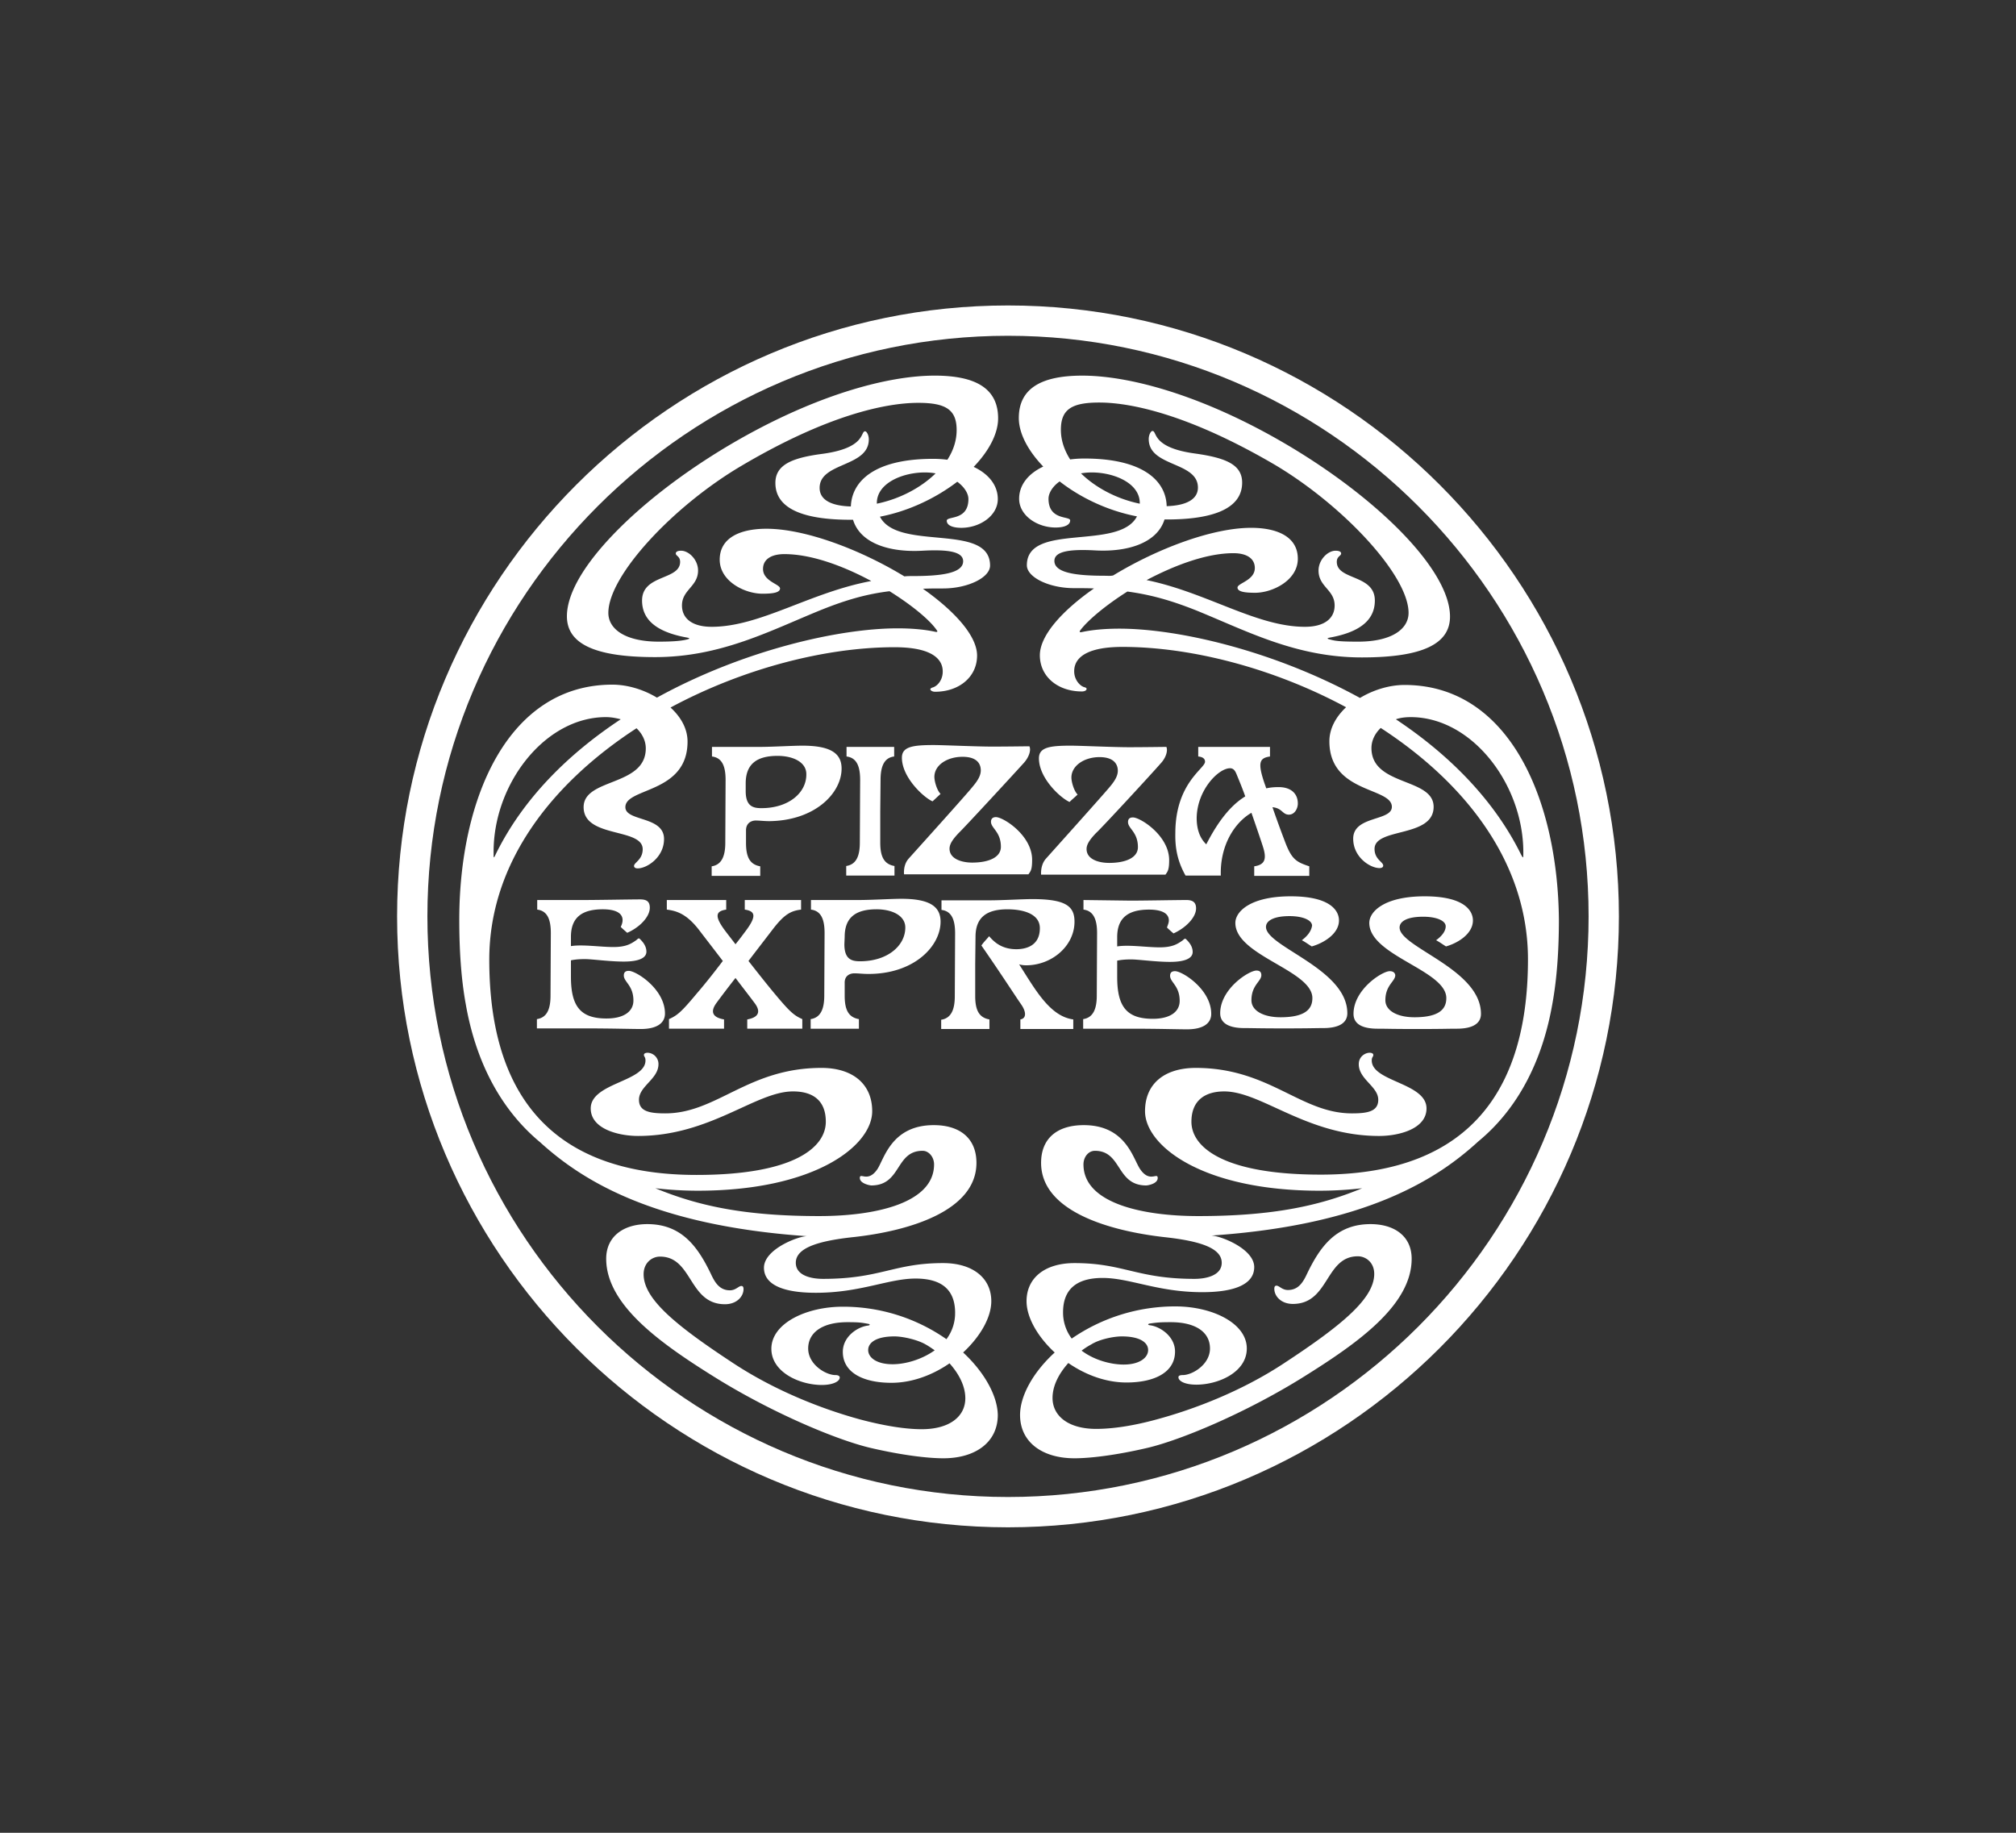
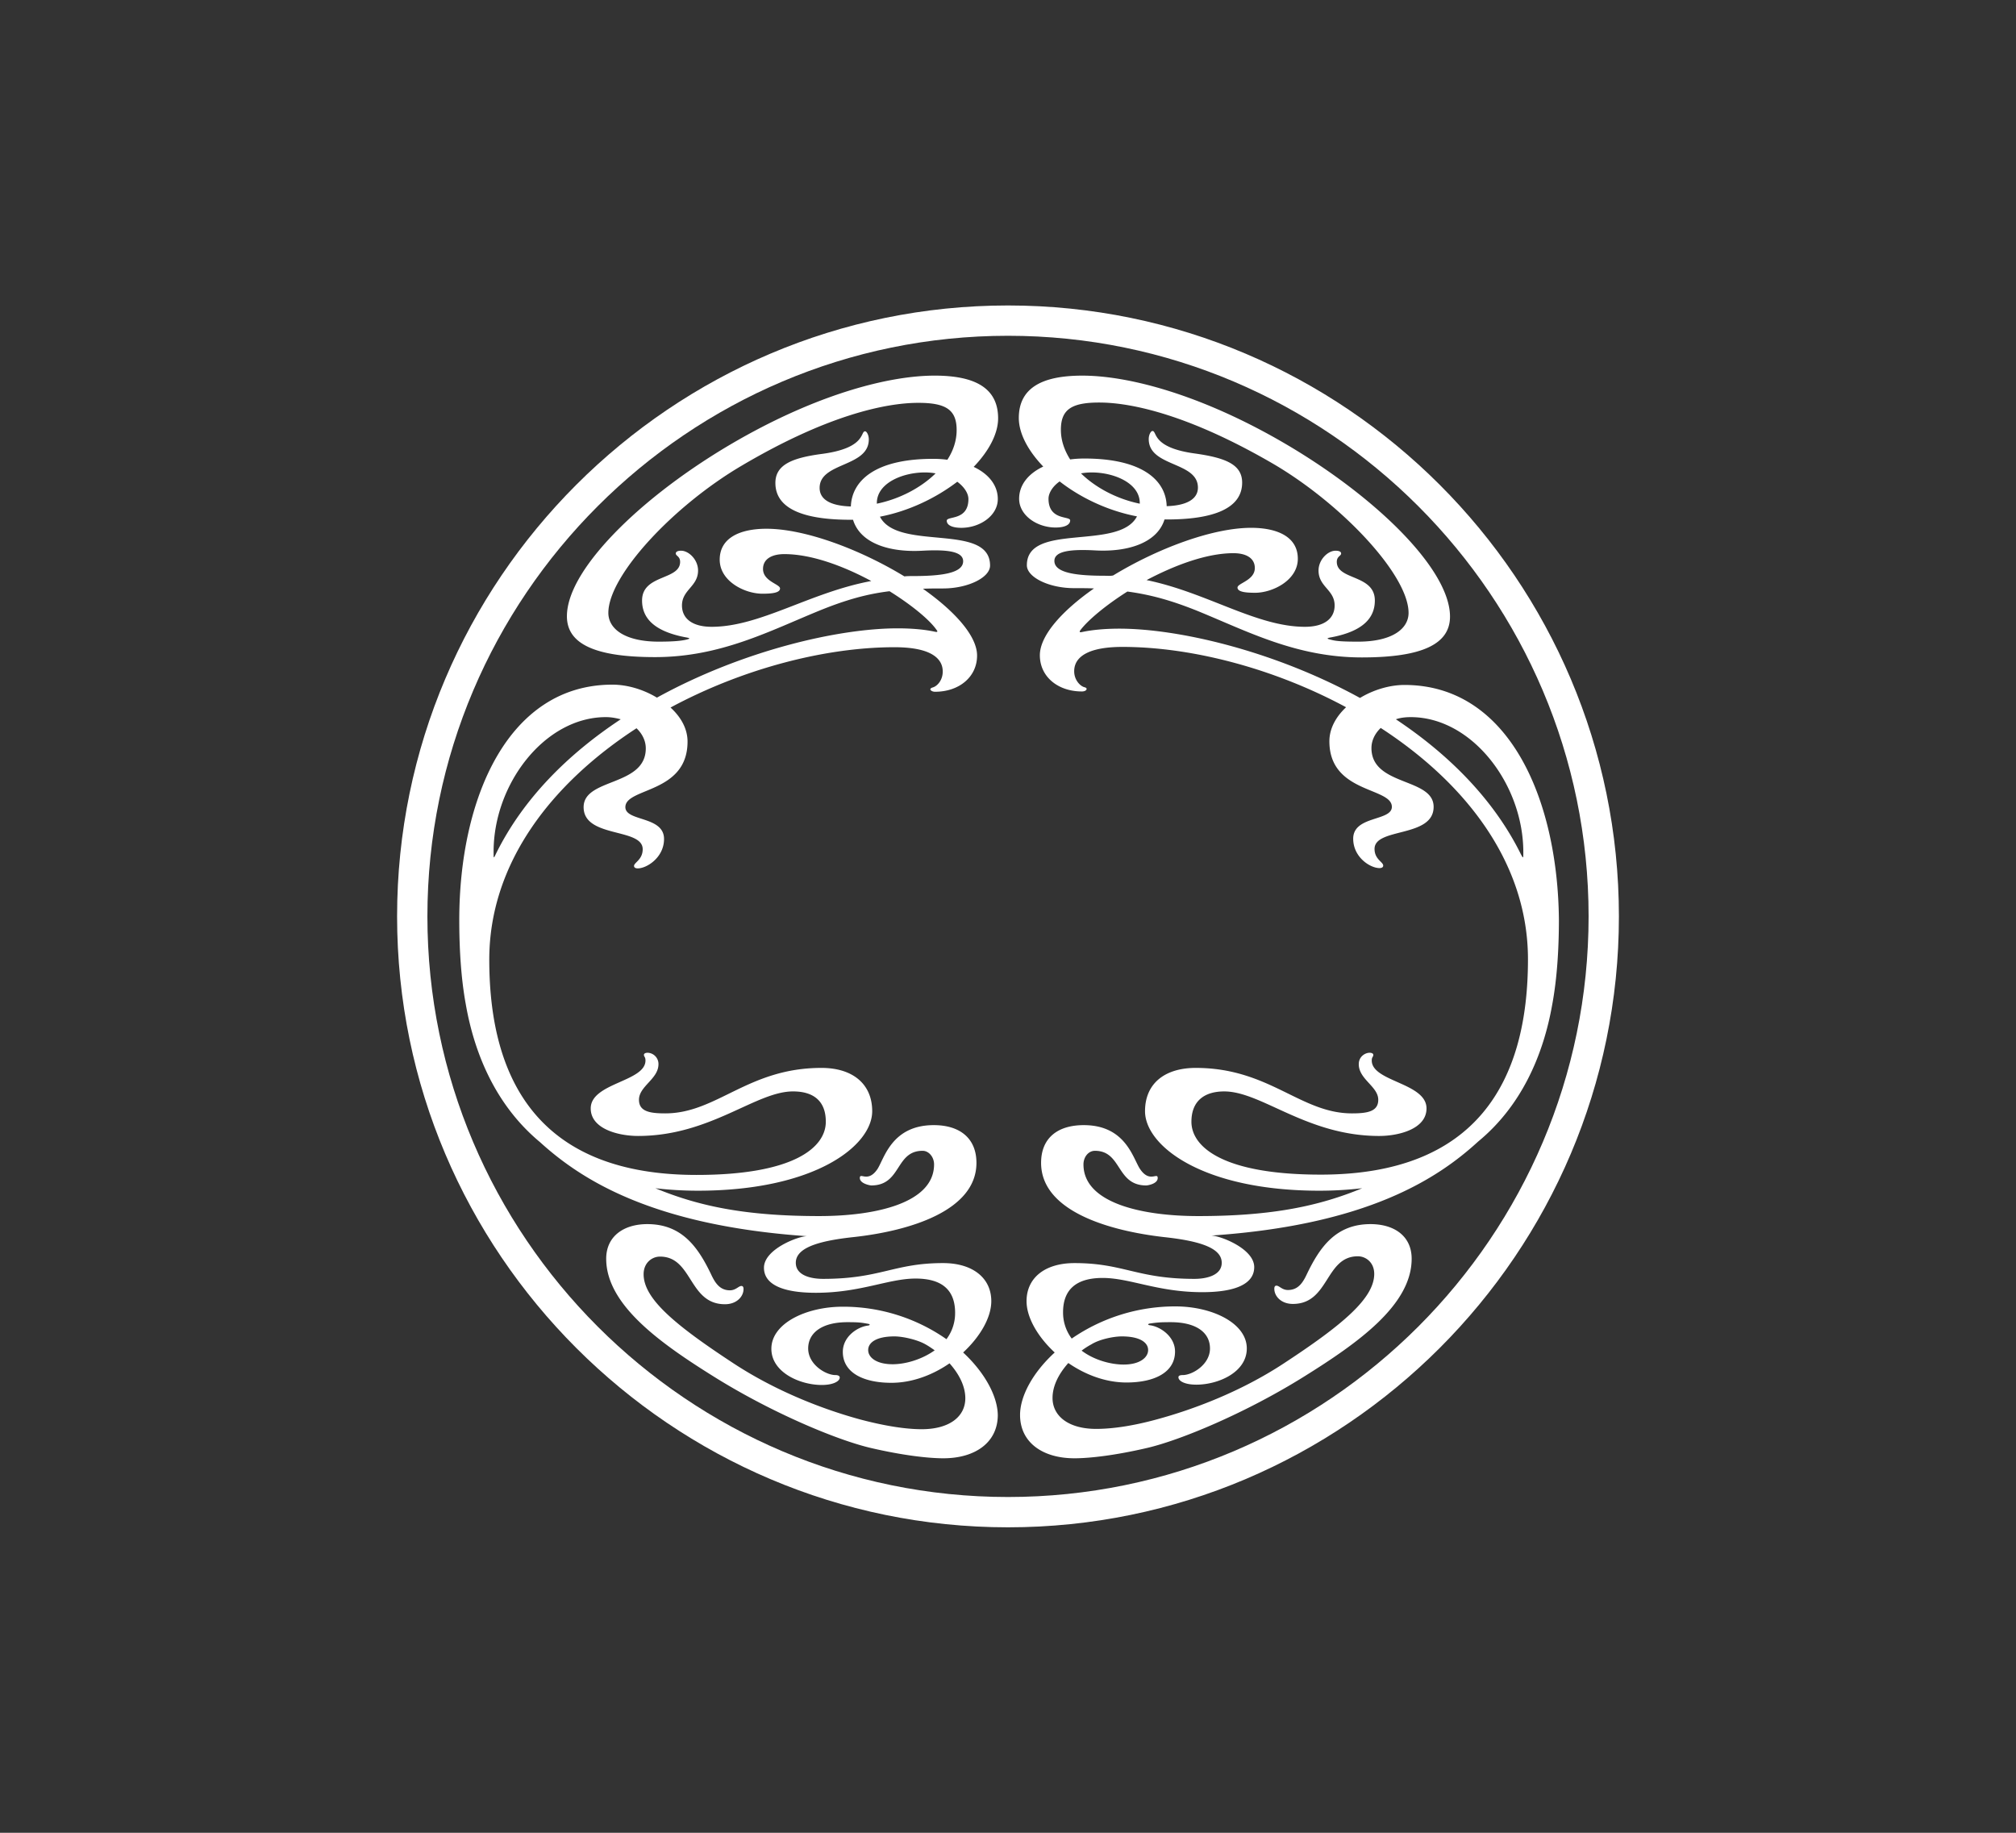
<svg xmlns="http://www.w3.org/2000/svg" width="330" height="300" fill="none">
  <rect width="100%" height="100%" fill="#333333" stroke="none" />
  <path fill="#fff" d="M165 245.038c-52.354 0-95.038-42.684-95.038-95.038S112.646 54.962 165 54.962 260.038 97.646 260.038 150 217.354 245.038 165 245.038ZM165 50C109.911 50 65 94.911 65 150s44.911 100 100 100 100-44.911 100-100S220.089 50 165 50Z" />
  <path fill="#fff" d="M142.114 220.978c0-1.215 1.316-2.228 4.304-2.228 1.316 0 3.645.506 5.012 1.266.557.304 1.064.658 1.57 1.013-2.127 1.519-4.81 2.278-6.886 2.278-2.582 0-4-1.063-4-2.329ZM99.177 117.383c.861 0 1.671.152 2.431.355-8.507 5.62-15.95 12.911-20.456 22.075-.355.76-.355.709-.355-.303-.05-11.14 8.355-22.127 18.38-22.127Zm17.317-14.785c-3.19 0-4.861-1.367-4.861-3.493 0-2.583 2.633-3.089 2.633-5.722 0-1.772-1.519-3.24-2.785-3.24-.506 0-.861.151-.861.455 0 .405.709.456.709 1.367 0 3.038-6.228 2.026-6.228 6.33 0 2.734 1.772 5.012 7.14 6.025.911.152.658.253 0 .405-.912.202-2.279.304-4.406.304-5.519 0-8.253-2.076-8.253-4.709 0-6.127 10.684-17.57 21.924-24.152 13.823-8.152 23.393-10.228 28.81-10.228 4.507 0 6.279 1.114 6.279 4.456 0 1.721-.557 3.392-1.519 4.86a17.435 17.435 0 0 0-2.329-.151c-9.671 0-13.317 3.696-13.469 7.797-3.291-.101-5.113-1.114-5.113-3.038 0-4.253 8.05-3.342 8.05-7.95 0-.708-.354-1.316-.607-1.316-.811 0 .202 2.734-7.038 3.697-5.013.658-7.646 1.822-7.646 4.759 0 4.304 4.76 6.025 12.304 6.025h.405c1.215 3.95 6.126 5.367 11.392 5.064 3.798-.203 6.633.05 6.633 1.721 0 2.025-3.797 2.43-8.304 2.43-.455 0-.86 0-1.316.051-7.241-4.405-16.253-7.797-22.582-7.797-4.203 0-7.646 1.417-7.646 5.063 0 3.544 4.101 5.57 6.987 5.57 1.621 0 2.887-.152 2.887-.861s-2.785-1.165-2.785-3.19c0-1.62 1.417-2.43 3.493-2.43 4.405 0 9.621 1.924 14.228 4.405-10.076 1.873-18.177 7.493-26.126 7.493Zm27.038-20.152v-.1c0-3.292 4.253-5.014 7.848-5.014.607 0 1.215.051 1.772.152-2.43 2.38-5.924 4.203-9.62 4.962Zm14.126 138.937c2.785-2.582 4.608-5.721 4.608-8.405 0-3.747-2.988-6.228-7.899-6.228-8.051 0-10.228 2.582-19.645 2.582-1.975 0-4.456-.557-4.456-2.632 0-2.33 3.291-3.545 9.418-4.203 9.316-1.013 20.151-4.354 20.151-12.152 0-4-2.683-6.177-6.987-6.177-6.886 0-8.101 5.468-9.215 7.19-1.57 2.329-2.886.455-2.886 1.468 0 .912 1.671 1.215 1.873 1.215 4.962 0 3.899-5.671 8.405-5.671 1.013 0 1.874 1.013 1.874 2.228 0 6.329-9.57 8.456-18.785 8.456-12.253 0-19.848-1.671-26.836-4.557 2.178.253 4.507.405 6.937.405 19.241 0 28.557-7.392 28.557-13.013 0-4.455-3.19-7.088-8.304-7.088-12.05 0-17.114 7.443-25.569 7.443-2.532 0-4.304-.304-4.304-2.228 0-2.228 3.19-3.392 3.19-5.823a1.841 1.841 0 0 0-1.772-1.873c-.304 0-.608.101-.608.354 0 .304.253.304.253.912 0 3.493-8.962 3.645-8.962 7.848 0 3.392 4.608 4.506 7.747 4.506 11.848 0 19.241-7.291 25.367-7.291 3.241 0 5.367 1.468 5.367 4.962 0 4.202-5.215 8.709-21.164 8.709-25.57 0-33.924-15.241-33.924-35.241 0-15.949 10.38-28.962 24.101-37.873.962.911 1.519 2.076 1.519 3.291 0 6.279-10.177 4.81-10.177 9.62 0 5.114 9.671 3.342 9.671 6.886 0 1.722-1.418 2.178-1.418 2.735 0 .303.304.405.607.405 1.469 0 4.304-1.773 4.304-4.811 0-3.797-6.329-2.835-6.329-5.215 0-3.24 10.177-2.177 10.177-10.734 0-2.076-1.063-4-2.785-5.57 11.849-6.379 25.368-9.873 36.659-9.873 7.544 0 7.898 2.937 7.898 4 0 1.317-.81 2.329-1.62 2.582-.202.051-.354.152-.405.254-.05.202.304.455.76.455 3.949 0 6.886-2.43 6.886-5.924 0-3.24-3.696-7.291-8.861-10.937 1.063-.05 2.127-.05 3.291-.05 4.051 0 7.696-1.772 7.696-3.747 0-7.089-15.088-2.278-18.025-8 4.759-.911 9.215-3.089 12.658-5.721 1.165.86 1.823 1.923 1.823 2.835 0 3.595-3.544 2.734-3.544 3.544 0 .76.962 1.165 2.379 1.165 3.038 0 5.975-1.975 5.975-4.71 0-2.227-1.468-4.1-3.949-5.265 2.481-2.582 4-5.418 4-7.95 0-5.063-3.95-6.987-10.38-6.987-7.443 0-18.38 2.937-30.633 9.671-8.101 4.456-15.494 9.874-20.861 15.19-5.367 5.317-8.709 10.481-8.709 14.532 0 4.506 4.557 6.683 14.431 6.683 10.734 0 18.785-4.303 26.987-7.645 4.253-1.722 7.646-2.684 11.393-3.14 3.645 2.279 6.531 4.659 7.696 6.33.202.253.202.405-.253.303-1.621-.354-3.697-.557-6.127-.557-9.62 0-25.316 3.595-39.392 11.342-2.178-1.316-4.81-2.126-7.291-2.126-17.064 0-25.064 18.582-25.064 38.531 0 4.861.304 9.621 1.063 13.772 1.52 8.709 5.266 16.861 12.152 22.583 6.633 6.025 18.178 13.62 43.697 15.392-1.418 0-7.038 2.127-7.038 5.165 0 2.683 2.936 4.101 8.506 4.101 7.291 0 11.899-2.329 16.304-2.329 4.455 0 6.481 1.975 6.481 5.62a7.074 7.074 0 0 1-1.418 4.304 29.503 29.503 0 0 0-16.962-5.317c-6.025 0-11.696 2.735-11.696 6.886 0 3.849 4.658 5.925 8.253 5.925 1.873 0 2.937-.608 2.937-1.216 0-.253-.253-.405-.709-.405-1.57 0-4.456-1.721-4.456-4.354 0-2.582 2.279-4.304 6.431-4.304 1.721 0 2.227.051 3.291.253.455.051.455.253.05.304-1.671.203-4.101 1.772-4.101 4.304 0 3.392 3.342 5.063 7.949 5.063 3.393 0 6.735-1.266 9.519-3.19 1.621 1.823 2.583 3.798 2.583 5.722 0 2.987-2.583 5.063-7.14 5.063-2.582 0-5.924-.506-9.974-1.57-5.975-1.62-13.722-4.557-20.76-9.164-9.569-6.279-14.785-10.582-14.785-14.633 0-1.873 1.368-2.886 2.684-2.886 5.367 0 4.658 7.797 10.633 7.797 1.924 0 3.038-1.265 3.038-2.481 0-.455-.203-.506-.355-.506-.455 0-.911.709-1.873.709-1.722 0-2.481-1.317-3.139-2.734-2.127-4.405-4.76-8.102-10.38-8.102-3.848 0-6.734 1.975-6.734 5.671 0 7.545 8.861 13.823 17.62 19.291 9.468 5.924 20.253 10.431 25.772 11.697 5.013 1.164 9.215 1.671 11.798 1.671 5.266 0 8.911-2.633 8.911-7.089-.051-3.089-2.126-6.937-5.671-10.228Zm25.975-2.633c2.987 0 4.304 1.013 4.304 2.228 0 1.266-1.418 2.38-4 2.38-2.076 0-4.81-.709-6.886-2.279a11.851 11.851 0 0 1 1.569-1.012c1.367-.861 3.696-1.317 5.013-1.317Zm65.316-78.937c-4.506-9.113-12-16.455-20.455-22.075.709-.254 1.569-.355 2.43-.355 10.025 0 18.43 10.987 18.43 22.127 0 1.012 0 1.063-.405.303Zm-68.05-45.57c-4.507 0-8.304-.404-8.304-2.43 0-1.67 2.835-1.924 6.633-1.721 5.266.304 10.177-1.165 11.392-5.063h.405c7.545 0 12.304-1.772 12.304-6.026 0-2.936-2.633-4.05-7.645-4.76-7.241-.961-6.228-3.695-7.038-3.695-.254 0-.608.607-.608 1.316 0 4.608 8.051 3.646 8.051 7.95 0 1.873-1.823 2.936-5.114 3.038-.102-4.102-3.798-7.798-13.469-7.798-.81 0-1.62.05-2.329.152-.962-1.52-1.519-3.14-1.519-4.86 0-3.343 1.772-4.457 6.279-4.457 5.417 0 14.987 2.127 28.81 10.228 11.139 6.633 21.823 18.076 21.823 24.203 0 2.633-2.735 4.709-8.254 4.709-2.126 0-3.544-.051-4.405-.304-.658-.152-.911-.253 0-.405 5.367-1.013 7.14-3.291 7.14-6.025 0-4.304-6.228-3.292-6.228-6.33 0-.911.709-.962.709-1.367 0-.303-.355-.455-.912-.455-1.266 0-2.785 1.468-2.785 3.24 0 2.684 2.633 3.14 2.633 5.722 0 2.126-1.671 3.493-4.86 3.493-7.95 0-16.051-5.62-25.924-7.645 4.607-2.43 9.822-4.405 14.227-4.405 2.076 0 3.494.81 3.494 2.43 0 2.025-2.835 2.481-2.835 3.19 0 .709 1.265.86 2.886.86 2.835 0 6.987-2.025 6.987-5.569 0-3.645-3.443-5.063-7.646-5.063-6.329 0-15.341 3.392-22.582 7.797-.456.102-.861.05-1.316.05Zm-3.95-16.759a10.042 10.042 0 0 1 1.773-.151c3.594 0 7.848 1.721 7.848 5.012v.101c-3.697-.76-7.19-2.582-9.621-4.962Zm52.962 34.633c-2.481 0-5.114.81-7.291 2.127-14.126-7.747-29.772-11.342-39.392-11.342-2.38 0-4.506.203-6.127.557-.455.101-.405-.101-.253-.304 1.215-1.62 4.101-4.05 7.696-6.329 3.747.507 7.089 1.418 11.393 3.14 8.202 3.341 16.253 7.645 26.987 7.645 9.873 0 14.43-2.177 14.43-6.684 0-4.05-3.341-9.265-8.708-14.582-5.368-5.316-12.76-10.734-20.861-15.19-12.253-6.734-23.19-9.67-30.633-9.67-6.43 0-10.38 1.923-10.38 6.936 0 2.532 1.519 5.367 4 7.95-2.481 1.164-3.949 3.037-3.949 5.265 0 2.734 2.936 4.71 5.974 4.71 1.418 0 2.38-.406 2.38-1.165 0-.76-3.544.05-3.544-3.545 0-.911.658-2.025 1.823-2.835 3.443 2.683 7.898 4.81 12.658 5.721-2.937 5.671-18.025.912-18.025 8 0 1.975 3.645 3.747 7.696 3.747 1.164 0 2.278 0 3.291.05-5.215 3.646-8.861 7.697-8.861 10.938 0 3.493 2.937 5.924 6.886 5.924.456 0 .81-.203.76-.456 0-.101-.152-.203-.405-.253-.76-.253-1.621-1.266-1.621-2.583 0-1.063.355-4 7.899-4 11.291 0 24.76 3.494 36.608 9.874-1.671 1.569-2.734 3.494-2.734 5.569 0 8.557 10.227 7.494 10.227 10.735 0 2.379-6.329 1.417-6.329 5.215 0 3.038 2.785 4.81 4.304 4.81.304 0 .608-.101.608-.405 0-.608-1.418-1.013-1.418-2.734 0-3.545 9.671-1.772 9.671-6.886 0-4.81-10.177-3.342-10.177-9.621 0-1.215.557-2.379 1.519-3.291 13.721 8.912 24.101 21.924 24.101 37.874 0 20-8.405 35.24-33.924 35.24-15.949 0-21.165-4.506-21.165-8.658 0-3.443 2.178-4.962 5.367-4.962 6.127 0 13.519 7.291 25.367 7.291 3.14 0 7.747-1.114 7.747-4.506 0-4.203-8.962-4.355-8.962-7.848 0-.608.253-.557.253-.912 0-.253-.303-.354-.607-.354-.709 0-1.772.607-1.772 1.873 0 2.481 3.19 3.646 3.19 5.823 0 1.924-1.773 2.228-4.304 2.228-8.456 0-13.519-7.443-25.57-7.443-5.114 0-8.304 2.582-8.304 7.088 0 5.621 9.317 13.013 28.557 13.013 2.481 0 4.76-.152 6.988-.405-6.988 2.886-14.633 4.557-26.836 4.557-9.215 0-18.785-2.127-18.785-8.456 0-1.215.811-2.228 1.874-2.228 4.456 0 3.443 5.671 8.405 5.671.202 0 1.873-.253 1.873-1.215 0-1.013-1.316.861-2.886-1.468-1.164-1.722-2.329-7.19-9.215-7.19-4.304 0-6.987 2.126-6.987 6.177 0 7.798 10.835 11.089 20.152 12.152 6.126.658 9.417 1.873 9.417 4.203 0 2.075-2.531 2.632-4.455 2.632-9.418 0-11.595-2.582-19.646-2.582-4.861 0-7.848 2.431-7.848 6.228 0 2.684 1.823 5.823 4.608 8.405-3.595 3.291-5.671 7.139-5.671 10.228 0 4.456 3.645 7.089 8.911 7.089 2.582 0 6.785-.507 11.798-1.671 5.519-1.266 16.303-5.773 25.772-11.697 8.759-5.468 17.62-11.696 17.62-19.291 0-3.747-2.886-5.671-6.734-5.671-5.62 0-8.253 3.697-10.38 8.102-.658 1.417-1.418 2.683-3.139 2.683-.962 0-1.418-.709-1.874-.709-.152 0-.354.051-.354.507 0 1.215 1.114 2.481 3.038 2.481 5.975 0 5.266-7.798 10.633-7.798 1.316 0 2.683 1.013 2.683 2.886 0 4-5.215 8.355-14.784 14.633-6.988 4.608-14.785 7.545-20.76 9.165-4.051 1.114-7.392 1.569-9.975 1.569-4.557 0-7.139-2.126-7.139-5.063 0-1.924.962-3.899 2.582-5.721 2.785 1.924 6.127 3.189 9.519 3.189 4.608 0 7.95-1.67 7.95-5.063 0-2.481-2.431-4.101-4.101-4.304-.406-.05-.406-.253.101-.303 1.063-.152 1.569-.203 3.291-.203 4.152 0 6.43 1.671 6.43 4.304s-2.886 4.354-4.455 4.354c-.456 0-.709.102-.709.355 0 .607 1.012 1.215 2.936 1.215 3.595 0 8.254-2.025 8.254-5.924 0-4.152-5.671-6.886-11.697-6.886a29.86 29.86 0 0 0-16.962 5.266 7.082 7.082 0 0 1-1.417-4.304c0-3.646 2.076-5.62 6.481-5.62 4.455 0 9.012 2.329 16.303 2.329 5.57 0 8.507-1.418 8.507-4.102 0-3.038-5.62-5.164-7.038-5.164 25.519-1.722 37.063-9.317 43.696-15.393 6.886-5.67 10.633-13.822 12.152-22.582.759-4.152 1.063-8.911 1.063-13.772-.202-19.848-8.253-38.38-25.266-38.38Z" />
-   <path fill="#fff" d="M138.519 141.751v1.569h7.899v-1.569c-1.772-.304-2.329-1.621-2.329-3.849v-5.063l.05-5.164c0-2.076.507-3.646 2.228-3.848v-1.57h-7.797v1.57c1.671.202 2.228 1.62 2.228 3.848l-.051 10.227c0 2.076-.506 3.595-2.228 3.849Zm62.835-16c.659 0 .912.607 1.114 1.114.355.86.861 2.075 1.368 3.493-2.228 1.367-4.304 3.798-6.38 7.848-1.114-1.063-1.57-2.582-1.57-4.304.051-4.556 3.544-8.151 5.468-8.151Zm-7.291 17.569h5.773c-.152-4.911 2.227-8.658 5.012-10.278.81 2.329 1.57 4.557 1.874 5.519.658 2.025.354 2.987-1.418 3.24v1.57h9.013v-1.57c-2.127-.709-2.887-1.114-4-4.101a177.243 177.243 0 0 1-2.026-5.57c1.62.152 1.62 1.216 2.684 1.216.962 0 1.468-1.013 1.468-1.823 0-1.57-1.063-2.684-3.139-2.684-.709 0-1.367.051-2.025.203-.102-.253-.152-.456-.254-.709-1.215-3.544-.86-4.253.861-4.506v-1.57h-11.747v1.57c.557.05 1.114.253 1.114.86 0 1.114-4.861 3.494-4.861 11.697-.05 2.329.304 4.506 1.671 6.936Zm-71.746 23.545v1.518h9.012v-1.569c-1.367-.608-2.025-1.165-4.557-4.203-1.266-1.519-2.785-3.443-4.253-5.316 1.62-2.127 3.19-4.152 4-5.215 1.873-2.431 2.937-2.988 4.608-3.19v-1.57h-9.216v1.57c1.722.253 1.975 1.063.152 3.493-.455.608-1.012 1.368-1.671 2.178-.607-.81-1.215-1.57-1.67-2.178-1.823-2.43-1.57-3.24.151-3.493v-1.57h-9.721v1.57c1.671.202 3.24.759 5.165 3.19.81 1.063 2.379 3.088 4 5.215-1.418 1.873-2.937 3.797-4.254 5.316-2.531 3.038-3.19 3.595-4.557 4.203v1.569h9.013v-1.518c-1.772-.304-2.38-1.165-1.215-2.735a171.15 171.15 0 0 1 3.088-4.05c1.469 1.924 2.684 3.493 3.089 4.05 1.215 1.57.557 2.431-1.164 2.735Zm15.949-13.519c0-3.14 1.772-4.507 5.215-4.507 2.532 0 4.709 1.013 4.709 2.988 0 2.987-2.937 5.519-7.392 5.519-1.317 0-2.583-.254-2.583-2.785m1.621 4.759c.708 0 1.367.101 2.329.101 7.493 0 11.797-4.556 11.797-8.556 0-2.482-1.772-3.747-6.43-3.747-1.519 0-4.912.202-6.988.202h-7.797v1.57c1.671.202 2.228 1.62 2.228 3.848l-.051 10.228c0 2.025-.506 3.595-2.228 3.848v1.569h7.899v-1.569c-1.772-.304-2.329-1.62-2.329-3.848v-2.026c-.051-1.316.962-1.62 1.57-1.62Zm27.189 7.545v1.569h8.659v-1.569c-3.848-.507-6.228-4.912-8.861-9.013.202.05.557.152 1.164.152 4.152 0 7.899-3.139 7.899-7.139 0-2.532-1.418-3.697-6.937-3.697-1.519 0-4.911.203-6.987.203h-7.848v1.569c1.671.203 2.228 1.621 2.228 3.849l-.051 10.278c0 2.025-.506 3.595-2.228 3.848v1.519h7.899v-1.569c-1.772-.304-2.329-1.621-2.329-3.849v-5.215l.051-4.455c0-3.14 1.772-4.507 5.215-4.507 2.531 0 5.316.709 5.316 3.089 0 2.987-2.43 3.443-3.848 3.443-2.329 0-3.595-1.114-4.456-2.127-.405.507-.81.861-1.265 1.519 3.24 4.658 5.671 8.456 6.531 9.671.861 1.266.81 2.279-.152 2.431Zm46.076-12.963c.659.355.962.608 1.621 1.013 1.974-.557 4.455-2.076 4.455-4.253 0-1.57-1.367-3.949-7.898-3.949-6.583 0-9.064 2.481-9.064 4.354 0 5.367 12.608 7.747 12.608 12.304 0 1.721-1.063 3.139-5.215 3.139-2.785 0-4.76-1.063-4.76-2.785 0-2.481 1.62-3.088 1.62-4.101 0-.506-.253-.759-.81-.759-1.215 0-5.924 2.987-5.924 6.987 0 1.62 1.418 2.43 3.95 2.43 1.569 0 2.177.051 6.481.051 4.303 0 4.911-.051 6.43-.051 2.532 0 3.949-.81 3.949-2.43 0-7.291-13.316-10.886-13.316-14.127 0-1.012 1.266-1.772 3.848-1.772 2.177 0 3.696.658 3.696 1.57-.152.962-.81 1.721-1.671 2.379Zm-45.519-29.012c.912-1.013 1.216-2.177.912-2.734-.608 0-3.545.05-6.127.05s-7.949-.253-9.569-.253c-3.494 0-5.165.304-5.165 2.076 0 3.241 3.595 6.532 5.013 7.139.455-.405.86-.81 1.316-1.215-.608-.607-1.013-2.076-1.013-2.785 0-1.924 2.076-3.291 4.608-3.291 2.279 0 2.987 1.063 2.987 2.228 0 .81-.455 1.62-1.265 2.582-.76 1.013-9.722 10.937-10.532 11.848-.962 1.064-.76 2.583-.76 2.583h20.355c.354-.507.607-.709.607-2.38 0-4-4.708-6.987-5.924-6.987-.557 0-.81.303-.81.759 0 1.063 1.621 1.62 1.621 4.101 0 1.722-1.975 2.583-4.709 2.583-1.621 0-3.697-.557-3.697-2.279 0-.81.608-1.62 1.519-2.582.861-.81 9.317-9.975 10.633-11.443Zm22.38.101c.962-1.013 1.215-2.177.962-2.734-.607 0-3.544.051-6.126.051-2.583 0-7.95-.254-9.57-.254-3.494 0-5.165.304-5.165 2.076 0 3.291 3.595 6.532 5.013 7.14.456-.456.911-.811 1.316-1.216-.607-.607-1.012-2.076-1.012-2.784 0-1.924 2.076-3.342 4.607-3.342 2.279 0 2.988 1.114 2.988 2.228 0 .81-.456 1.62-1.266 2.582-.76.962-9.722 10.937-10.532 11.848-.911 1.063-.759 2.582-.759 2.582h20.354c.355-.506.608-.759.608-2.379 0-4-4.709-6.988-5.924-6.988-.557 0-.81.253-.81.76 0 1.063 1.62 1.62 1.62 4.101 0 1.722-1.975 2.582-4.709 2.582-1.671 0-3.696-.557-3.696-2.278 0-.81.607-1.62 1.519-2.582.861-.76 9.316-9.925 10.582-11.393Zm37.519 33.975c-1.215 0-5.924 2.987-5.924 6.987 0 1.62 1.367 2.43 3.949 2.43 1.57 0 2.178.051 6.481.051 4.304 0 4.912-.051 6.481-.051 2.532 0 3.95-.81 3.95-2.43 0-7.342-13.317-10.886-13.317-14.126 0-1.013 1.216-1.773 3.848-1.773 2.228 0 3.697.659 3.697 1.57 0 .81-.659 1.62-1.57 2.278.658.355.962.608 1.62 1.013 1.975-.557 4.405-2.076 4.405-4.253 0-1.57-1.367-3.949-7.898-3.949-6.583 0-9.064 2.481-9.064 4.354 0 5.367 12.608 7.747 12.608 12.304 0 1.721-1.063 3.139-5.215 3.139-2.785 0-4.76-1.063-4.76-2.785 0-2.481 1.62-3.088 1.62-4.101-.05-.405-.354-.658-.911-.658Zm-102.835-26.684c-1.317 0-2.583-.253-2.583-2.785v-1.265c0-3.14 1.773-4.507 5.216-4.507 2.531 0 4.708 1.013 4.708 2.988.051 3.038-2.886 5.569-7.341 5.569Zm13.114-6.481c0-2.481-1.773-3.747-6.431-3.747-1.519 0-4.911.203-6.987.203h-7.798v1.57c1.671.202 2.228 1.62 2.228 3.848l-.05 10.278c0 2.025-.507 3.595-2.228 3.848v1.57h7.949v-1.57c-1.772-.304-2.329-1.62-2.329-3.848v-2.025c0-1.317 1.013-1.62 1.57-1.62.708 0 1.367.101 2.278.101 7.494-.101 11.798-4.608 11.798-8.608Zm39.594 21.519v1.57c1.671.202 2.228 1.671 2.228 3.848l-.05 10.228c0 2.025-.507 3.595-2.228 3.848v1.569h7.899c4.303 0 7.544.102 9.114.102 2.531 0 3.949-.912 3.949-2.532 0-4-4.709-6.987-5.924-6.987-.557 0-.81.253-.81.759 0 1.064 1.569 1.621 1.569 4.102 0 1.721-1.468 2.936-4.405 2.936-4.253 0-5.823-1.974-5.823-6.835v-2.684c.456-.101 1.165-.202 2.279-.202 1.215 0 4 .405 6.38.405 2.379 0 3.696-.557 3.696-1.62 0-1.013-.709-1.722-1.063-2.076-.203-.203-.304-.051-.608.202-.81.557-1.62 1.114-3.747 1.114-2.126 0-5.012-.456-6.937-.152v-1.519c0-3.139 1.773-4.506 5.216-4.506 1.974 0 3.24.557 3.24 1.772 0 .405-.202.81-.304 1.165.355.354.659.607 1.064.962 2.025-.912 3.696-2.633 3.696-4.102 0-.911-.456-1.367-1.57-1.367-1.519 0-7.038.101-9.114.101m-97.215 19.393v1.519h7.899c4.304 0 7.544.101 9.114.101 2.531 0 3.949-.911 3.949-2.532 0-4-4.709-6.987-5.924-6.987-.557 0-.81.253-.81.76 0 1.063 1.57 1.62 1.57 4.101 0 1.721-1.469 2.937-4.406 2.937-4.253 0-5.822-1.975-5.822-6.836v-2.683c.456-.102 1.164-.203 2.278-.203 1.215 0 4 .405 6.38.405s3.696-.557 3.696-1.62c0-1.013-.709-1.722-1.063-2.076-.203-.203-.304-.051-.608.202-.81.557-1.62 1.114-3.747 1.114-2.126 0-5.012-.455-6.936-.151v-1.519c0-3.14 1.772-4.507 5.215-4.507 1.975 0 3.24.557 3.24 1.772 0 .405-.151.81-.303 1.114.354.355.658.608 1.063.962 2.076-.911 3.696-2.633 3.696-4.101 0-.962-.456-1.367-1.569-1.367-1.519 0-7.038.101-9.114.101h-7.747v1.57c1.67.202 2.228 1.62 2.228 3.848l-.051 10.228c0 2.076-.506 3.595-2.228 3.848Z" />
</svg>